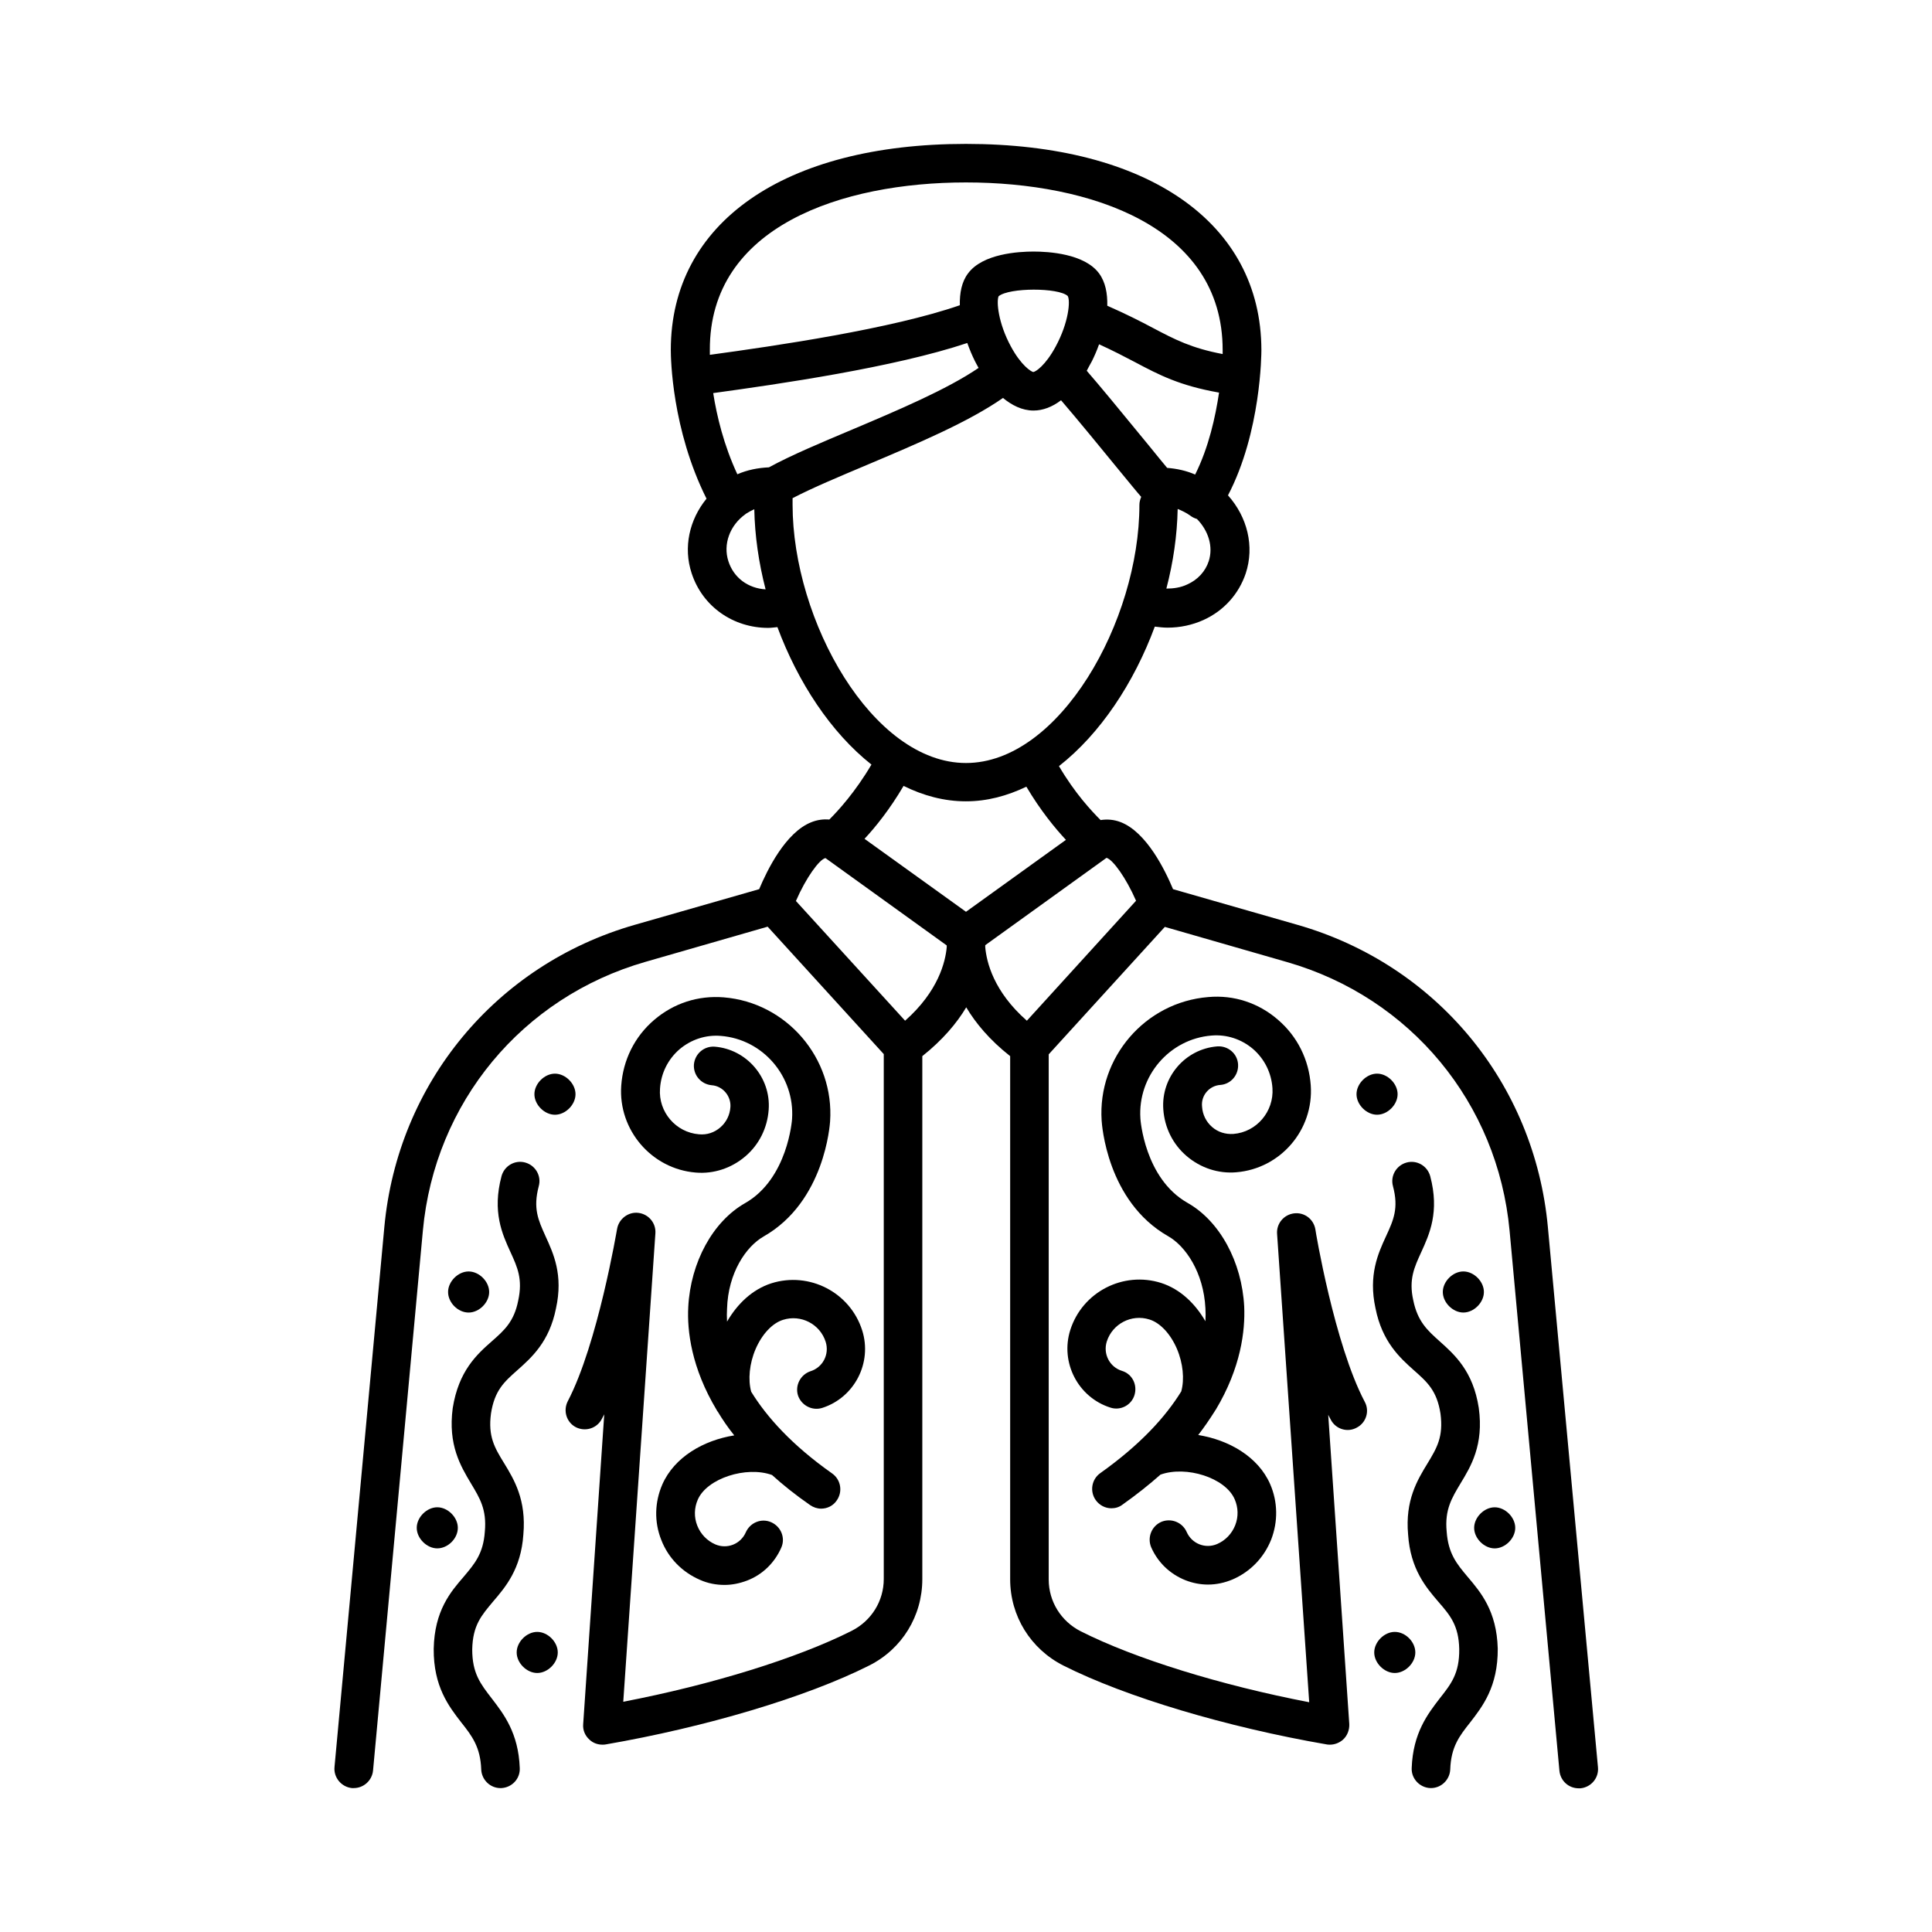
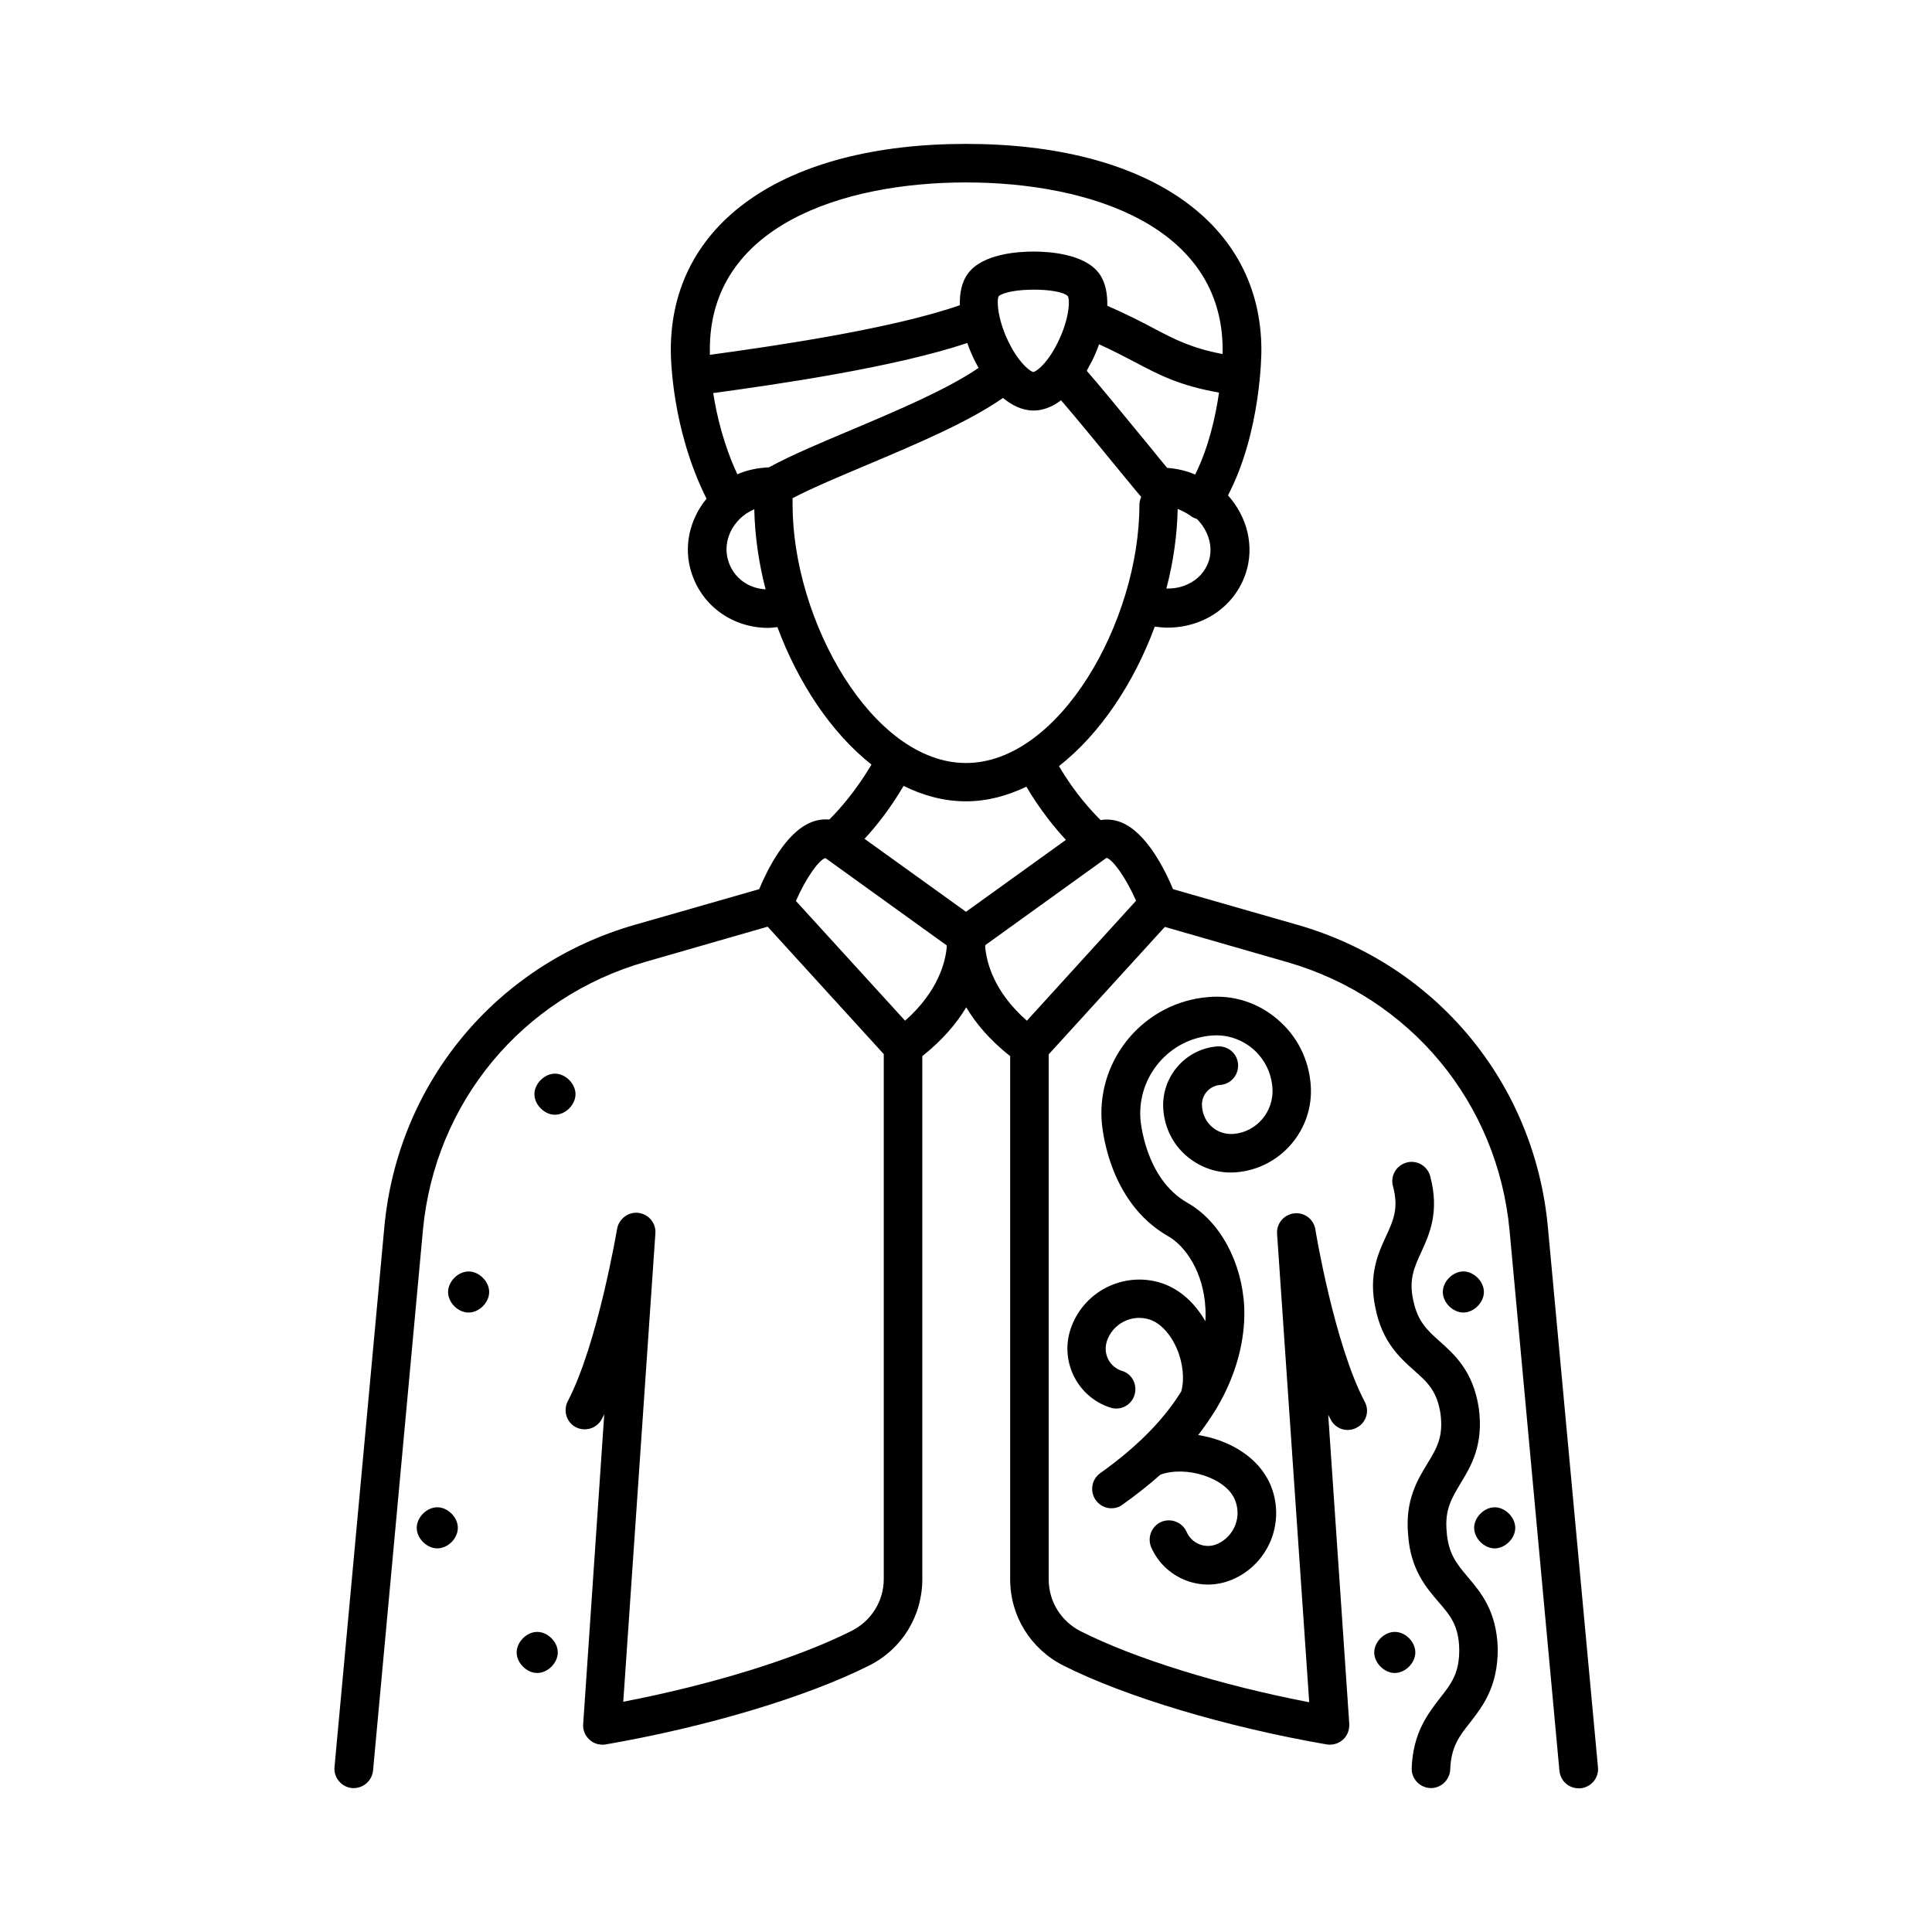
<svg xmlns="http://www.w3.org/2000/svg" fill="#000000" width="800px" height="800px" version="1.1" viewBox="144 144 512 512">
  <g>
    <path d="m554.2 469.17c-3.539-38.125-29.547-69.512-66.312-80.066l-33.02-9.465c-2.109-5.039-7.012-15.113-13.891-17.77-1.77-0.68-3.539-0.816-5.309-0.543-2.316-2.316-6.809-7.082-11.031-14.297 10.961-8.578 19.879-22.059 25.395-36.969 1.156 0.137 2.246 0.273 3.402 0.273 3.269 0 6.535-0.68 9.531-2.043 5.379-2.449 9.328-6.875 11.164-12.324 2.383-7.215 0.41-14.977-4.699-20.695 8.781-16.816 8.852-37.582 8.852-38.535-0.059-33.703-30.086-54.602-78.285-54.602-48.203 0-78.227 20.902-78.227 54.602 0 2.18 0.273 21.039 9.465 39.418-4.562 5.582-6.195 12.938-3.949 19.742 2.926 8.988 11.164 14.5 20.289 14.5 0.816 0 1.633-0.137 2.449-0.203 5.445 14.637 14.16 27.914 24.918 36.426-4.289 7.285-8.781 12.188-11.164 14.57-1.566-0.137-3.133 0.066-4.699 0.68-6.875 2.656-11.777 12.73-13.891 17.77l-33.02 9.465c-36.766 10.555-62.773 42.008-66.312 80.066l-13.207 143.11c-0.273 2.793 1.84 5.309 4.629 5.582h0.477c2.586 0 4.832-1.973 5.106-4.629l13.207-143.11c3.133-33.906 26.281-61.82 58.961-71.215l32.406-9.328 30.773 33.77v139.09c0 5.856-3.269 11.098-8.512 13.754-14.434 7.285-37.172 14.297-60.523 18.789l8.512-124.11c0.203-2.723-1.77-5.106-4.492-5.445-2.656-0.34-5.176 1.566-5.652 4.223-0.066 0.273-5.106 30.434-13.07 45.684-1.293 2.519-0.34 5.582 2.109 6.875 2.519 1.293 5.582 0.34 6.875-2.109 0.203-0.41 0.477-0.887 0.68-1.293l-5.582 82.102c-0.137 1.566 0.477 3.062 1.703 4.152 0.953 0.887 2.18 1.293 3.402 1.293 0.273 0 0.543 0 0.887-0.066 26.414-4.562 53.172-12.527 69.785-20.902 8.715-4.356 14.094-13.141 14.094-22.875v-138.62c5.379-4.289 9.121-8.715 11.641-12.938 2.519 4.223 6.195 8.645 11.641 12.938v138.62c0 9.734 5.379 18.449 14.094 22.875 16.613 8.375 43.367 16.34 69.785 20.902 0.273 0.066 0.543 0.066 0.887 0.066 1.227 0 2.449-0.477 3.402-1.293 1.156-1.02 1.77-2.586 1.703-4.152l-5.582-81.973c0.203 0.477 0.477 0.887 0.68 1.293 1.293 2.519 4.426 3.473 6.875 2.109 2.519-1.293 3.473-4.426 2.109-6.875-8.035-15.25-13.07-45.41-13.07-45.684-0.477-2.723-2.926-4.562-5.652-4.223-2.723 0.34-4.699 2.723-4.492 5.445l8.512 124.11c-23.352-4.492-46.09-11.508-60.523-18.789-5.242-2.656-8.512-7.898-8.512-13.754v-139.16l30.773-33.77 32.406 9.328c32.68 9.395 55.828 37.309 58.961 71.215l13.207 143.11c0.273 2.656 2.449 4.629 5.106 4.629h0.477c2.793-0.273 4.902-2.723 4.629-5.582zm-206.42-201.32c-2.926 0.137-5.719 0.68-8.375 1.84-3.609-7.762-5.445-15.453-6.398-21.516 17.359-2.383 48-6.809 67.332-13.277 0.613 1.703 1.293 3.336 2.043 4.832 0.273 0.477 0.543 1.09 0.953 1.77-8.375 5.719-21.582 11.301-33.496 16.34-8.238 3.477-16.07 6.742-22.059 10.012zm64.133-32c-3.402-6.262-3.879-11.984-3.269-13.344 2.793-2.316 15.863-2.316 18.312-0.066 0.75 1.227 0.273 7.012-3.199 13.414-2.723 5.039-5.309 6.672-5.922 6.738-0.543-0.07-3.199-1.703-5.922-6.742zm21.445 3.883c0.68-1.363 1.363-2.926 1.906-4.492 3.746 1.703 6.738 3.269 9.465 4.699 6.535 3.473 11.914 6.262 22.332 8.102-0.953 6.398-2.723 14.5-6.332 21.719-2.316-1.02-4.832-1.566-7.422-1.77-1.09-1.293-2.859-3.473-4.902-5.992-7.965-9.734-13.207-16.066-16.406-19.742 0.406-0.824 0.883-1.641 1.359-2.523zm30.977 52.965c-0.887 2.723-2.926 4.969-5.719 6.195-1.703 0.816-3.609 1.09-5.516 1.09 1.84-7.012 2.859-14.16 2.996-21.105 1.156 0.477 2.316 1.02 3.336 1.77 0.543 0.41 1.09 0.68 1.77 0.887 3.066 3.133 4.359 7.352 3.133 11.164zm-64.336-100.35c32.883 0 68.016 11.641 68.016 44.391v1.09c-8.238-1.566-12.594-3.812-18.52-6.945-3.336-1.77-7.082-3.676-12.051-5.856 0.066-3.269-0.477-6.262-2.18-8.578-3.879-5.242-13.414-5.785-17.359-5.785-3.949 0-13.48 0.543-17.359 5.785-1.703 2.246-2.246 5.242-2.18 8.441-18.043 6.262-48.746 10.758-66.246 13.141v-1.293c-0.137-32.75 34.992-44.391 67.879-44.391zm-62.977 100.35c-1.43-4.426 0.34-9.465 4.562-12.461 0 0 0-0.066 0.066-0.066 0.75-0.477 1.496-0.887 2.246-1.227 0.137 6.945 1.156 14.16 2.996 21.242-4.562-0.27-8.441-2.992-9.871-7.488zm17.02-14.977v-1.703c5.379-2.793 12.391-5.719 19.812-8.852 13.207-5.582 26.758-11.301 35.949-17.703 2.316 1.906 5.039 3.336 8.102 3.336 2.449 0 4.969-0.953 7.285-2.723 4.223 4.902 11.301 13.547 15.25 18.383 3.199 3.879 4.902 5.992 5.992 7.215-0.273 0.68-0.477 1.363-0.477 2.109 0 30.773-21.172 68.422-45.957 68.422-24.785 0.008-45.957-37.711-45.957-68.484zm45.957 78.637c5.582 0 10.895-1.43 16-3.879 3.746 6.332 7.625 11.031 10.484 14.094l-26.484 19.059-26.891-19.336c2.859-3.062 6.672-7.762 10.348-14.023 5.238 2.586 10.754 4.086 16.543 4.086zm-16.137 58.141-28.934-31.727c2.656-6.129 6.195-11.031 7.828-11.371l32.137 23.148v0.477c-0.344 3.812-2.18 11.645-11.031 19.473zm32.27 0c-8.852-7.762-10.688-15.59-11.031-19.473v-0.543l32.137-23.148c1.703 0.477 5.176 5.309 7.828 11.371z" />
-     <path d="m346.35 471.69c16.273-9.258 17.566-29.754 17.633-30.5 1.156-16.75-11.508-31.523-28.188-32.883-6.809-0.543-13.277 1.566-18.449 5.992-5.176 4.426-8.238 10.621-8.715 17.43-0.816 11.711 8.035 22.059 19.742 23.012 4.766 0.41 9.465-1.156 13.141-4.289 3.676-3.133 5.856-7.559 6.195-12.391 0.613-8.512-5.856-16-14.297-16.68-2.793-0.203-5.242 1.84-5.516 4.699-0.203 2.793 1.84 5.242 4.699 5.516 2.926 0.203 5.176 2.859 4.969 5.785-0.137 2.109-1.09 4.016-2.656 5.379-1.566 1.363-3.539 2.043-5.652 1.84-6.129-0.477-10.824-5.922-10.348-12.117 0.273-4.086 2.109-7.762 5.176-10.418 3.062-2.586 6.945-3.879 10.961-3.539 11.164 0.887 19.609 10.758 18.859 21.992 0 0.137-1.09 15.863-12.461 22.332-8.512 4.832-14.434 15.66-15.047 27.504-0.34 6.262 0.816 16.137 7.559 27.367 0.066 0.137 0.137 0.273 0.273 0.41 1.227 2.043 2.656 4.152 4.356 6.262-8.102 1.293-15.863 5.719-19.062 13.004-2.043 4.699-2.18 9.941-0.273 14.707 1.84 4.766 5.516 8.512 10.211 10.555 2.109 0.953 4.356 1.363 6.535 1.363 2.043 0 4.016-0.41 5.992-1.156 4.086-1.566 7.285-4.699 9.055-8.715 1.156-2.586-0.066-5.582-2.656-6.738-2.586-1.156-5.582 0.066-6.738 2.656-1.363 3.133-4.969 4.562-8.102 3.199-2.18-0.953-3.879-2.723-4.766-4.969-0.887-2.246-0.816-4.699 0.137-6.875 2.449-5.652 12.867-8.988 19.676-6.535 2.926 2.656 6.262 5.309 10.078 7.965 0.887 0.613 1.906 0.953 2.926 0.953 1.633 0 3.199-0.75 4.152-2.18 1.633-2.316 1.09-5.516-1.227-7.148-10.621-7.488-17.293-14.91-21.445-21.648-0.887-3.199-0.477-7.488 1.156-11.301 1.703-3.949 4.426-6.875 7.285-7.762 4.699-1.496 9.805 1.09 11.301 5.856 1.02 3.269-0.75 6.738-4.016 7.762-2.656 0.887-4.152 3.746-3.336 6.398 0.887 2.656 3.746 4.152 6.398 3.336 8.578-2.723 13.344-11.984 10.621-20.562-3.199-10.078-14.023-15.66-24.102-12.461-5.039 1.633-8.988 5.445-11.711 10.145-0.066-1.227-0.066-2.383 0-3.402 0.281-9.613 5.117-16.559 9.676-19.148z" />
    <path d="m467.4 431.52c2.793-0.203 4.902-2.656 4.699-5.516s-2.723-4.902-5.516-4.699c-8.512 0.68-14.91 8.168-14.297 16.68 0.34 4.832 2.519 9.258 6.195 12.391s8.375 4.699 13.141 4.289c11.711-0.953 20.562-11.234 19.742-23.012-0.477-6.809-3.539-13.004-8.715-17.43-5.106-4.426-11.641-6.606-18.449-5.992-16.75 1.363-29.344 16.066-28.254 32.746 0.066 0.887 1.363 21.379 17.633 30.637 4.562 2.586 9.395 9.531 9.871 19.133 0.066 1.02 0.066 2.18 0 3.402-2.723-4.699-6.672-8.512-11.711-10.145-10.078-3.199-20.902 2.383-24.102 12.461-2.723 8.578 2.043 17.836 10.621 20.562 2.656 0.887 5.582-0.613 6.398-3.336s-0.613-5.582-3.336-6.398c-3.269-1.02-5.039-4.492-4.016-7.762 1.496-4.699 6.535-7.352 11.301-5.856 2.859 0.887 5.582 3.812 7.285 7.762 1.633 3.812 2.043 8.102 1.156 11.301-4.152 6.738-10.824 14.094-21.445 21.648-2.316 1.633-2.859 4.832-1.227 7.148 1.02 1.43 2.586 2.18 4.152 2.18 1.02 0 2.043-0.273 2.926-0.953 3.746-2.656 7.082-5.309 10.078-7.965 6.809-2.449 17.227 0.816 19.676 6.535 0.953 2.18 1.02 4.629 0.137 6.875-0.887 2.246-2.586 4.016-4.766 4.969-3.133 1.363-6.738-0.066-8.102-3.199-1.156-2.586-4.152-3.746-6.738-2.656-2.586 1.156-3.746 4.152-2.656 6.738 1.77 4.016 4.969 7.082 9.055 8.715 1.906 0.75 3.949 1.156 5.992 1.156 2.246 0 4.426-0.477 6.535-1.363 4.699-2.043 8.305-5.785 10.211-10.555 1.84-4.766 1.77-10.008-0.273-14.707-3.199-7.285-10.961-11.711-19.062-13.004 1.633-2.109 3.062-4.223 4.356-6.262 0.066-0.137 0.137-0.273 0.273-0.41 6.738-11.234 7.828-21.039 7.559-27.367-0.613-11.848-6.469-22.672-15.047-27.504-11.371-6.469-12.461-22.125-12.461-22.332-0.75-11.234 7.691-21.105 18.859-21.992 4.016-0.34 7.898 0.953 10.961 3.539 3.062 2.656 4.902 6.332 5.176 10.418 0.41 6.195-4.223 11.641-10.348 12.117-2.109 0.137-4.086-0.477-5.652-1.84s-2.519-3.269-2.656-5.379c-0.332-2.977 1.914-5.562 4.84-5.769z" />
-     <path d="m286.78 458.34c0.75-2.723-0.887-5.516-3.609-6.262-2.723-0.75-5.516 0.887-6.262 3.609-2.519 9.465 0.203 15.387 2.383 20.152 1.84 4.016 3.269 7.148 2.043 12.801-1.09 5.582-3.676 7.898-7.012 10.824-3.949 3.473-8.781 7.828-10.348 17.703-1.293 9.734 2.109 15.387 4.832 19.949 2.316 3.879 4.223 6.875 3.676 12.801-0.41 5.856-2.723 8.512-5.582 11.914-3.473 4.016-7.762 8.988-7.965 19.133-0.066 10.008 4.016 15.25 7.285 19.473 2.859 3.609 5.106 6.535 5.309 12.527 0.137 2.723 2.383 4.902 5.106 4.902h0.203c2.793-0.137 5.039-2.449 4.902-5.309-0.34-9.328-4.289-14.367-7.422-18.449-2.996-3.879-5.176-6.672-5.176-13.004 0.137-6.398 2.449-8.988 5.516-12.664 3.269-3.812 7.422-8.645 8.035-17.77 0.816-9.191-2.449-14.57-5.106-18.926-2.519-4.086-4.289-7.082-3.473-13.141 0.953-6.129 3.473-8.375 7.012-11.508 3.746-3.336 8.441-7.488 10.211-16.34 1.973-8.918-0.68-14.57-2.793-19.199-1.902-4.231-3.332-7.293-1.766-13.219z" />
    <path d="m286.37 576.47c-2.793 0-5.445 2.656-5.445 5.445 0 2.793 2.656 5.445 5.445 5.445 2.793 0 5.445-2.656 5.445-5.445 0.004-2.789-2.652-5.445-5.445-5.445z" />
    <path d="m268.19 491.84c2.793 0 5.445-2.656 5.445-5.445 0-2.793-2.656-5.445-5.445-5.445-2.793 0-5.445 2.656-5.445 5.445 0 2.793 2.586 5.445 5.445 5.445z" />
    <path d="m291.07 439.42c2.793 0 5.445-2.656 5.445-5.445 0-2.793-2.656-5.445-5.445-5.445-2.793 0-5.445 2.656-5.445 5.445 0 2.789 2.652 5.445 5.445 5.445z" />
    <path d="m265.33 548.89c0-2.793-2.656-5.445-5.445-5.445-2.793 0-5.445 2.656-5.445 5.445 0 2.793 2.656 5.445 5.445 5.445 2.789 0 5.445-2.586 5.445-5.445z" />
    <path d="m527.38 549.85c-0.543-5.785 1.363-8.852 3.676-12.73 2.723-4.492 6.195-10.145 4.832-20.016-1.496-9.734-6.398-14.094-10.348-17.633-3.269-2.926-5.856-5.242-7.012-10.895-1.227-5.516 0.273-8.715 2.109-12.73 2.18-4.766 4.902-10.688 2.383-20.152-0.75-2.723-3.539-4.356-6.262-3.609-2.723 0.75-4.356 3.539-3.609 6.262 1.566 5.856 0.137 8.988-1.84 13.277-2.109 4.562-4.699 10.281-2.793 19.062 1.77 8.918 6.469 13.141 10.211 16.477 3.539 3.133 6.059 5.379 7.012 11.438 0.816 6.195-0.953 9.121-3.473 13.277-2.656 4.356-5.922 9.734-5.106 18.789 0.613 9.191 4.766 14.023 8.035 17.836 3.133 3.609 5.379 6.262 5.516 12.527 0.066 6.398-2.109 9.191-5.176 13.07-3.133 4.086-7.082 9.121-7.422 18.449-0.137 2.793 2.109 5.176 4.902 5.309h0.203c2.723 0 4.969-2.18 5.106-4.902 0.203-6.059 2.449-8.918 5.309-12.527 3.269-4.223 7.352-9.465 7.285-19.539-0.273-10.008-4.562-14.977-7.965-18.996-2.848-3.394-5.164-6.121-5.574-12.043z" />
    <path d="m513.63 576.47c-2.793 0-5.445 2.656-5.445 5.445 0 2.793 2.656 5.445 5.445 5.445 2.793 0 5.445-2.656 5.445-5.445 0-2.789-2.586-5.445-5.445-5.445z" />
    <path d="m537.25 486.39c0-2.793-2.656-5.445-5.445-5.445-2.793 0-5.445 2.656-5.445 5.445 0 2.793 2.656 5.445 5.445 5.445 2.789 0 5.445-2.652 5.445-5.445z" />
-     <path d="m514.38 433.97c0-2.793-2.656-5.445-5.445-5.445-2.793 0-5.445 2.656-5.445 5.445 0 2.793 2.656 5.445 5.445 5.445 2.793 0 5.445-2.656 5.445-5.445z" />
    <path d="m540.11 543.45c-2.793 0-5.445 2.656-5.445 5.445 0 2.793 2.656 5.445 5.445 5.445 2.793 0 5.445-2.656 5.445-5.445 0-2.793-2.656-5.445-5.445-5.445z" />
  </g>
</svg>